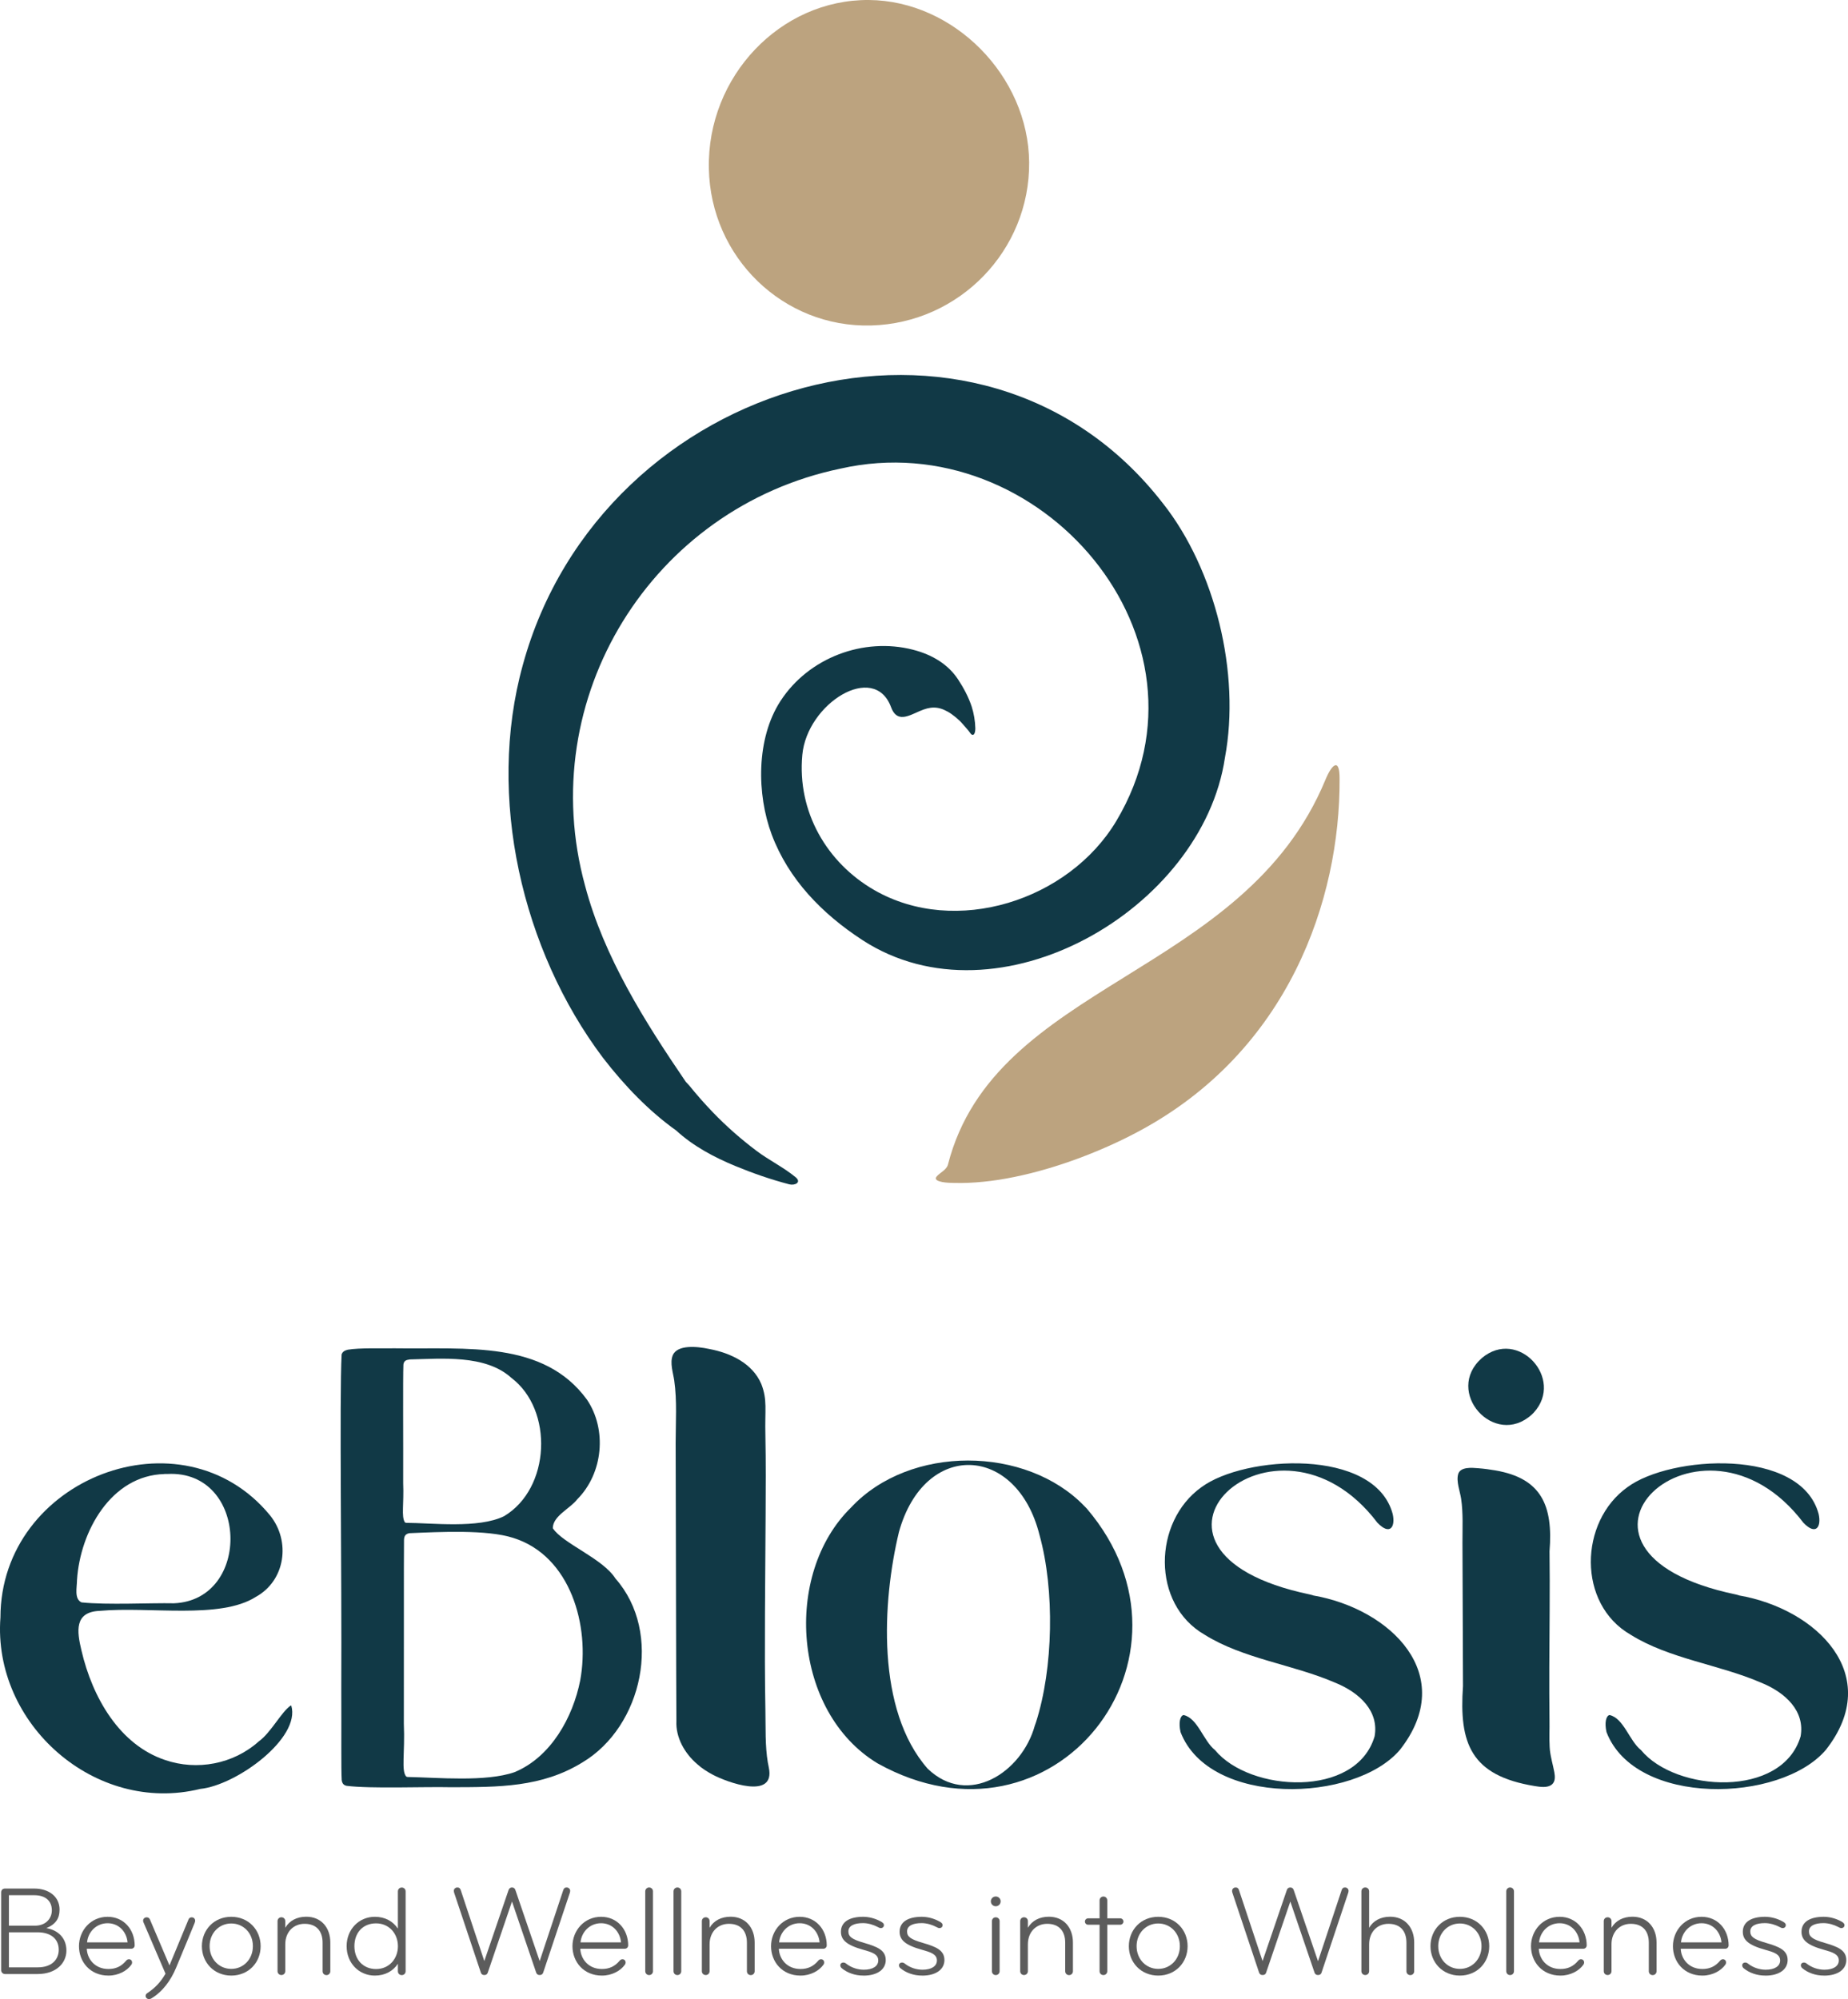
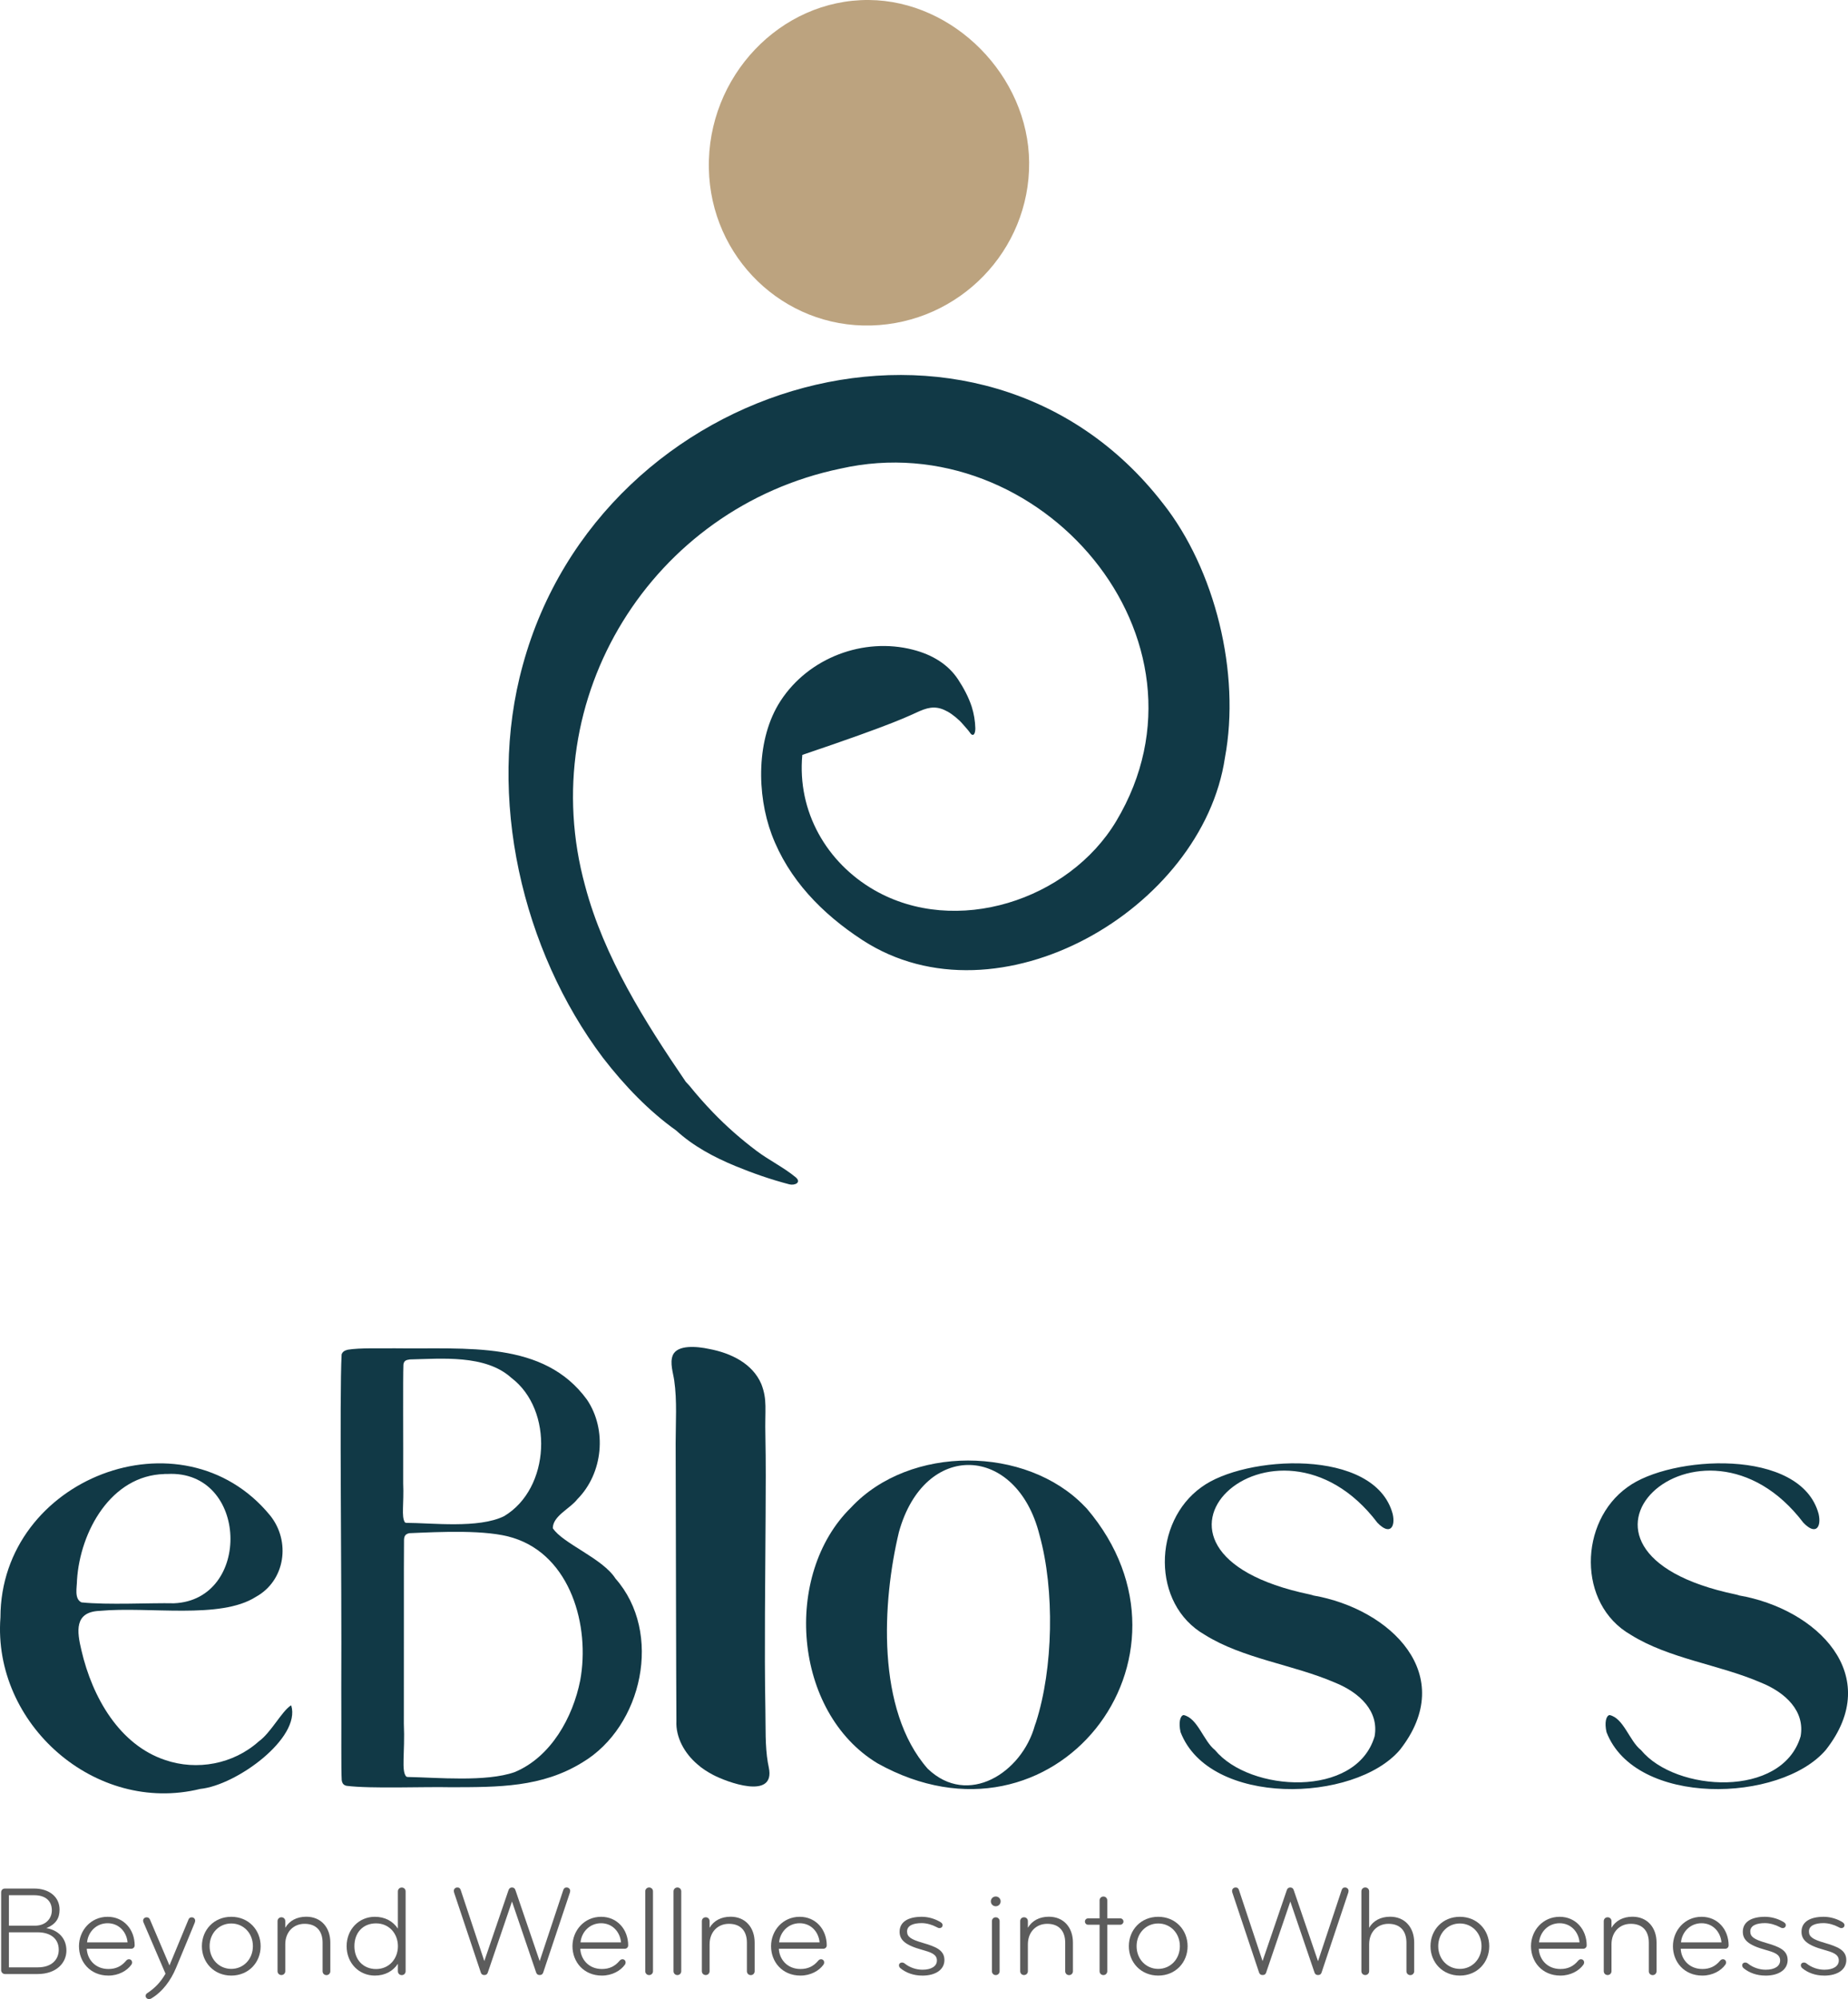
<svg xmlns="http://www.w3.org/2000/svg" fill="none" height="106" viewBox="0 0 98 106" width="98">
  <g clip-path="url(#clip0_1_44224)">
    <path d="M54.576 8.609C54.614 13.276 50.88 17.129 46.199 17.259C41.542 17.385 37.683 13.655 37.591 8.935C37.492 4.058 41.383 -0.036 46.079 -0C50.589 0.035 54.538 4.035 54.576 8.609Z" fill="#BCA37F" />
-     <path d="M49.933 62.667C49.707 62.623 49.539 62.538 49.679 62.374C49.859 62.167 50.197 62.035 50.27 61.751C52.766 52.035 65.961 51.828 70.293 41.335C70.63 40.521 71.049 40.146 71.039 41.318C71.066 47.674 68.359 55.768 60.306 60.033C59.809 60.297 59.305 60.542 58.792 60.77C58.279 60.998 57.718 61.228 57.169 61.431C56.62 61.634 56.055 61.822 55.486 61.987C54.926 62.151 54.361 62.291 53.792 62.408C53.222 62.525 52.692 62.609 52.138 62.663C51.618 62.715 51.093 62.74 50.571 62.724C50.506 62.724 50.182 62.722 49.935 62.672L49.933 62.667Z" fill="#BCA37F" />
-     <path d="M61.664 26.684C51.997 14.211 31.902 19.964 27.725 35.261C25.784 42.266 27.696 50.4 31.969 56.081C33.136 57.594 34.429 58.925 35.862 59.948C36.764 60.776 37.874 61.366 39 61.83C39.932 62.215 40.881 62.544 41.856 62.799C42.147 62.874 42.528 62.699 42.185 62.416C41.536 61.885 40.786 61.525 40.12 61.025C39.298 60.406 38.521 59.726 37.809 58.985C37.371 58.531 36.955 58.059 36.559 57.569C36.53 57.533 36.45 57.45 36.366 57.36C34.21 54.197 32.03 50.755 31.029 46.975C28.29 37.002 34.589 26.922 44.57 24.849C55.142 22.454 64.953 33.895 59.2 43.531C56.681 47.751 50.673 49.682 46.356 47.192C43.852 45.747 42.267 43.05 42.547 40.029C42.798 37.299 46.36 35.075 47.254 37.5C47.56 38.333 48.165 37.971 48.772 37.705C49.323 37.466 49.725 37.437 50.259 37.736C50.514 37.877 50.866 38.167 51.052 38.391C51.186 38.556 51.327 38.686 51.446 38.862C51.473 38.906 51.511 38.95 51.559 38.962C51.708 39 51.722 38.705 51.722 38.619C51.712 38.228 51.647 37.837 51.528 37.464C51.36 36.956 51.103 36.479 50.81 36.031C50.292 35.243 49.469 34.722 48.412 34.45C45.799 33.78 42.886 34.868 41.392 37.167C40.089 39.169 40.131 42.127 40.922 44.247C41.812 46.623 43.596 48.456 45.74 49.851C52.928 54.523 63.766 48.203 64.958 40.18C65.799 35.692 64.432 30.184 61.668 26.688H61.664V26.684Z" fill="#113946" />
+     <path d="M61.664 26.684C51.997 14.211 31.902 19.964 27.725 35.261C25.784 42.266 27.696 50.4 31.969 56.081C33.136 57.594 34.429 58.925 35.862 59.948C36.764 60.776 37.874 61.366 39 61.83C39.932 62.215 40.881 62.544 41.856 62.799C42.147 62.874 42.528 62.699 42.185 62.416C41.536 61.885 40.786 61.525 40.12 61.025C39.298 60.406 38.521 59.726 37.809 58.985C37.371 58.531 36.955 58.059 36.559 57.569C36.53 57.533 36.45 57.45 36.366 57.36C34.21 54.197 32.03 50.755 31.029 46.975C28.29 37.002 34.589 26.922 44.57 24.849C55.142 22.454 64.953 33.895 59.2 43.531C56.681 47.751 50.673 49.682 46.356 47.192C43.852 45.747 42.267 43.05 42.547 40.029C47.56 38.333 48.165 37.971 48.772 37.705C49.323 37.466 49.725 37.437 50.259 37.736C50.514 37.877 50.866 38.167 51.052 38.391C51.186 38.556 51.327 38.686 51.446 38.862C51.473 38.906 51.511 38.95 51.559 38.962C51.708 39 51.722 38.705 51.722 38.619C51.712 38.228 51.647 37.837 51.528 37.464C51.36 36.956 51.103 36.479 50.81 36.031C50.292 35.243 49.469 34.722 48.412 34.45C45.799 33.78 42.886 34.868 41.392 37.167C40.089 39.169 40.131 42.127 40.922 44.247C41.812 46.623 43.596 48.456 45.74 49.851C52.928 54.523 63.766 48.203 64.958 40.18C65.799 35.692 64.432 30.184 61.668 26.688H61.664V26.684Z" fill="#113946" />
    <path d="M1.981 104.674H0.266C0.151 104.674 0.061 104.579 0.061 104.469V100.343C0.061 100.228 0.136 100.14 0.266 100.14H1.815C2.592 100.14 3.159 100.569 3.159 101.257C3.159 101.72 2.961 102.033 2.456 102.238C3.036 102.333 3.522 102.728 3.522 103.429C3.522 104.067 3.009 104.674 1.981 104.674ZM1.824 100.494H0.473V102.109H1.857C2.431 102.109 2.749 101.726 2.749 101.297C2.749 100.774 2.387 100.494 1.819 100.494H1.821H1.824ZM0.473 102.46V104.318H2.01C2.745 104.318 3.115 103.902 3.115 103.387C3.115 102.801 2.686 102.46 1.989 102.46H0.473Z" fill="#5C5C5C" />
    <path d="M7.14 103.161C7.14 103.255 7.058 103.331 6.97 103.331H4.602C4.623 103.875 5.031 104.406 5.75 104.406C6.133 104.406 6.432 104.27 6.679 103.977C6.713 103.935 6.761 103.889 6.836 103.889C6.945 103.889 7.006 103.971 7.006 104.059C7.006 104.107 6.993 104.14 6.964 104.182C6.732 104.502 6.288 104.755 5.75 104.755C4.774 104.755 4.188 104.021 4.188 103.197C4.188 102.372 4.807 101.638 5.708 101.638C6.547 101.638 7.142 102.293 7.142 103.163H7.14V103.161ZM5.708 101.979C5.109 101.979 4.671 102.435 4.617 102.994H6.765C6.711 102.421 6.294 101.979 5.708 101.979Z" fill="#5C5C5C" />
    <path d="M10.333 101.937C10.333 101.937 9.663 103.569 9.33 104.36C9.064 104.994 8.633 105.605 8.025 105.967C7.992 105.988 7.956 106 7.902 106C7.793 106 7.724 105.925 7.724 105.831C7.724 105.755 7.766 105.707 7.848 105.661C8.222 105.402 8.503 105.126 8.777 104.655L7.617 101.952C7.605 101.919 7.588 101.885 7.588 101.85C7.588 101.747 7.663 101.666 7.778 101.666C7.873 101.666 7.923 101.714 7.956 101.793L8.987 104.216L9.996 101.781C10.025 101.714 10.071 101.666 10.165 101.666C10.281 101.666 10.35 101.747 10.35 101.85C10.35 101.877 10.341 101.904 10.329 101.937H10.333Z" fill="#5C5C5C" />
    <path d="M12.264 104.755C11.351 104.755 10.706 104.061 10.706 103.197C10.706 102.333 11.347 101.638 12.264 101.638C13.181 101.638 13.822 102.333 13.822 103.197C13.822 104.061 13.181 104.755 12.264 104.755ZM12.264 101.992C11.623 101.992 11.116 102.502 11.116 103.195C11.116 103.887 11.621 104.4 12.264 104.4C12.907 104.4 13.411 103.889 13.411 103.195C13.411 102.5 12.907 101.992 12.264 101.992Z" fill="#5C5C5C" />
    <path d="M17.517 104.525C17.517 104.64 17.429 104.73 17.312 104.73C17.195 104.73 17.107 104.642 17.107 104.525V103.012C17.107 102.399 16.784 102.01 16.152 102.01C15.572 102.01 15.128 102.431 15.128 103.098V104.521C15.128 104.636 15.04 104.726 14.923 104.726C14.806 104.726 14.718 104.638 14.718 104.521V101.866C14.718 101.751 14.808 101.663 14.923 101.663C15.038 101.663 15.128 101.751 15.128 101.866V102.22C15.346 101.845 15.744 101.634 16.24 101.634C17.034 101.634 17.517 102.211 17.517 103.002V104.519H17.519L17.517 104.525Z" fill="#5C5C5C" />
    <path d="M21.1 104.13C20.84 104.517 20.425 104.755 19.877 104.755C19.044 104.755 18.382 104.101 18.382 103.197C18.382 102.293 19.044 101.638 19.877 101.638C20.423 101.638 20.84 101.877 21.1 102.264V100.291C21.1 100.176 21.188 100.086 21.305 100.086C21.422 100.086 21.51 100.174 21.51 100.291V104.525C21.51 104.64 21.422 104.73 21.305 104.73C21.188 104.73 21.1 104.642 21.1 104.525V104.13ZM19.942 104.408C20.645 104.408 21.102 103.856 21.102 103.197C21.102 102.538 20.643 101.986 19.942 101.986C19.24 101.986 18.794 102.488 18.794 103.197C18.794 103.906 19.257 104.408 19.942 104.408Z" fill="#5C5C5C" />
    <path d="M28.62 103.985L29.868 100.228C29.898 100.14 29.944 100.083 30.046 100.083C30.149 100.083 30.237 100.153 30.237 100.268C30.237 100.289 30.229 100.322 30.224 100.349L28.805 104.598C28.775 104.673 28.729 104.726 28.62 104.726C28.518 104.726 28.463 104.678 28.434 104.598L27.151 100.828L25.867 104.598C25.838 104.68 25.785 104.726 25.683 104.726C25.574 104.726 25.526 104.671 25.499 104.598L24.079 100.349C24.071 100.322 24.066 100.289 24.066 100.268C24.066 100.153 24.154 100.083 24.257 100.083C24.36 100.083 24.406 100.138 24.435 100.228L25.683 103.985L26.966 100.228C26.996 100.14 27.054 100.083 27.151 100.083C27.247 100.083 27.308 100.138 27.335 100.228L28.618 103.985H28.623H28.62Z" fill="#5C5C5C" />
    <path d="M33.311 103.161C33.311 103.255 33.229 103.331 33.141 103.331H30.773C30.794 103.875 31.202 104.406 31.92 104.406C32.304 104.406 32.603 104.27 32.85 103.977C32.884 103.935 32.932 103.889 33.007 103.889C33.116 103.889 33.177 103.971 33.177 104.059C33.177 104.107 33.164 104.14 33.135 104.182C32.902 104.502 32.459 104.755 31.92 104.755C30.945 104.755 30.358 104.021 30.358 103.197C30.358 102.372 30.978 101.638 31.878 101.638C32.718 101.638 33.313 102.293 33.313 103.163H33.311V103.161ZM31.876 101.979C31.278 101.979 30.84 102.435 30.785 102.994H32.934C32.879 102.421 32.463 101.979 31.876 101.979Z" fill="#5C5C5C" />
    <path d="M34.423 104.728C34.308 104.728 34.218 104.64 34.218 104.523V100.289C34.218 100.173 34.308 100.083 34.423 100.083C34.538 100.083 34.628 100.171 34.628 100.289V104.523C34.628 104.638 34.54 104.728 34.423 104.728Z" fill="#5C5C5C" />
    <path d="M35.922 104.728C35.807 104.728 35.717 104.64 35.717 104.523V100.289C35.717 100.173 35.807 100.083 35.922 100.083C36.037 100.083 36.127 100.171 36.127 100.289V104.523C36.127 104.638 36.039 104.728 35.922 104.728Z" fill="#5C5C5C" />
    <path d="M40.019 104.525C40.019 104.64 39.931 104.73 39.814 104.73C39.697 104.73 39.609 104.642 39.609 104.525V103.012C39.609 102.399 39.286 102.01 38.654 102.01C38.074 102.01 37.63 102.431 37.63 103.098V104.521C37.63 104.636 37.542 104.726 37.425 104.726C37.308 104.726 37.22 104.638 37.22 104.521V101.866C37.22 101.751 37.31 101.663 37.425 101.663C37.54 101.663 37.63 101.751 37.63 101.866V102.22C37.848 101.845 38.246 101.634 38.742 101.634C39.535 101.634 40.019 102.211 40.019 103.002V104.519H40.021L40.019 104.525Z" fill="#5C5C5C" />
    <path d="M43.841 103.161C43.841 103.255 43.759 103.331 43.671 103.331H41.303C41.324 103.875 41.733 104.406 42.451 104.406C42.834 104.406 43.133 104.27 43.38 103.977C43.414 103.935 43.462 103.889 43.537 103.889C43.646 103.889 43.707 103.971 43.707 104.059C43.707 104.107 43.694 104.14 43.665 104.182C43.433 104.502 42.989 104.755 42.451 104.755C41.475 104.755 40.889 104.021 40.889 103.197C40.889 102.372 41.508 101.638 42.409 101.638C43.248 101.638 43.843 102.293 43.843 103.163H43.841V103.161ZM42.407 101.979C41.808 101.979 41.37 102.435 41.316 102.994H43.464C43.41 102.421 42.993 101.979 42.407 101.979Z" fill="#5C5C5C" />
-     <path d="M45.791 104.755C45.34 104.755 44.938 104.611 44.643 104.368C44.589 104.326 44.562 104.266 44.562 104.211C44.562 104.124 44.631 104.063 44.719 104.063C44.786 104.063 44.834 104.09 44.876 104.124C45.135 104.329 45.474 104.444 45.809 104.444C46.289 104.444 46.574 104.253 46.574 103.954C46.574 103.613 46.226 103.513 45.788 103.389C44.88 103.138 44.595 102.858 44.595 102.429C44.595 101.898 45.066 101.638 45.768 101.638C46.073 101.638 46.404 101.72 46.689 101.877C46.798 101.931 46.875 101.992 46.875 102.08C46.875 102.167 46.812 102.237 46.706 102.237C46.651 102.237 46.603 102.209 46.54 102.176C46.322 102.061 46.036 101.973 45.763 101.973C45.322 101.973 44.991 102.101 44.991 102.414C44.991 102.695 45.181 102.835 45.824 103.021C46.5 103.22 46.971 103.396 46.971 103.933C46.971 104.41 46.549 104.757 45.791 104.757V104.755Z" fill="#5C5C5C" />
    <path d="M48.902 104.755C48.452 104.755 48.05 104.611 47.755 104.368C47.7 104.326 47.673 104.266 47.673 104.211C47.673 104.124 47.742 104.063 47.83 104.063C47.897 104.063 47.945 104.09 47.987 104.124C48.247 104.329 48.586 104.444 48.921 104.444C49.4 104.444 49.685 104.253 49.685 103.954C49.685 103.613 49.337 103.513 48.9 103.389C47.991 103.138 47.706 102.858 47.706 102.429C47.706 101.898 48.178 101.638 48.879 101.638C49.185 101.638 49.515 101.72 49.8 101.877C49.909 101.931 49.986 101.992 49.986 102.08C49.986 102.167 49.926 102.237 49.817 102.237C49.763 102.237 49.714 102.209 49.651 102.176C49.434 102.061 49.147 101.973 48.875 101.973C48.433 101.973 48.102 102.101 48.102 102.414C48.102 102.695 48.293 102.835 48.935 103.021C49.612 103.22 50.083 103.396 50.083 103.933C50.083 104.41 49.66 104.757 48.902 104.757V104.755Z" fill="#5C5C5C" />
    <path d="M52.805 100.561C52.949 100.561 53.064 100.676 53.064 100.82C53.064 100.964 52.949 101.079 52.805 101.079C52.66 101.079 52.545 100.964 52.545 100.82C52.545 100.676 52.66 100.561 52.805 100.561ZM52.805 104.728C52.689 104.728 52.602 104.64 52.602 104.523V101.868C52.602 101.753 52.689 101.665 52.805 101.665C52.92 101.665 53.01 101.753 53.01 101.868V104.523C53.01 104.638 52.922 104.728 52.805 104.728Z" fill="#5C5C5C" />
    <path d="M56.898 104.525C56.898 104.64 56.81 104.73 56.693 104.73C56.575 104.73 56.488 104.642 56.488 104.525V103.012C56.488 102.399 56.165 102.01 55.533 102.01C54.955 102.01 54.509 102.431 54.509 103.098V104.521C54.509 104.636 54.421 104.726 54.304 104.726C54.186 104.726 54.101 104.638 54.101 104.521V101.866C54.101 101.751 54.188 101.663 54.304 101.663C54.419 101.663 54.509 101.751 54.509 101.866V102.22C54.727 101.845 55.124 101.634 55.621 101.634C56.414 101.634 56.898 102.211 56.898 103.002V104.519H56.9L56.898 104.525Z" fill="#5C5C5C" />
    <path d="M59.408 101.72C59.496 101.72 59.578 101.795 59.578 101.889C59.578 101.983 59.496 102.059 59.408 102.059H58.719V104.523C58.719 104.638 58.631 104.728 58.514 104.728C58.397 104.728 58.311 104.64 58.311 104.523V102.059H57.704C57.608 102.059 57.534 101.983 57.534 101.889C57.534 101.795 57.61 101.72 57.704 101.72H58.311V100.768C58.311 100.653 58.399 100.563 58.514 100.563C58.629 100.563 58.719 100.651 58.719 100.768V101.72H59.408Z" fill="#5C5C5C" />
    <path d="M61.421 104.755C60.508 104.755 59.863 104.061 59.863 103.197C59.863 102.333 60.504 101.638 61.421 101.638C62.338 101.638 62.979 102.333 62.979 103.197C62.979 104.061 62.338 104.755 61.421 104.755ZM61.421 101.992C60.78 101.992 60.274 102.502 60.274 103.195C60.274 103.887 60.778 104.4 61.421 104.4C62.064 104.4 62.569 103.889 62.569 103.195C62.569 102.5 62.064 101.992 61.421 101.992Z" fill="#5C5C5C" />
    <path d="M69.898 103.985L71.146 100.228C71.173 100.14 71.222 100.083 71.324 100.083C71.427 100.083 71.515 100.153 71.515 100.268C71.515 100.289 71.506 100.322 71.502 100.349L70.082 104.598C70.055 104.673 70.007 104.726 69.896 104.726C69.794 104.726 69.739 104.678 69.71 104.598L68.426 100.828L67.143 104.598C67.116 104.68 67.061 104.726 66.956 104.726C66.848 104.726 66.799 104.671 66.77 104.598L65.35 100.349C65.342 100.322 65.338 100.289 65.338 100.268C65.338 100.153 65.426 100.083 65.528 100.083C65.631 100.083 65.677 100.138 65.706 100.228L66.954 103.985L68.238 100.228C68.265 100.14 68.326 100.083 68.424 100.083C68.523 100.083 68.581 100.138 68.609 100.228L69.892 103.985H69.896H69.898Z" fill="#5C5C5C" />
    <path d="M74.995 104.525C74.995 104.64 74.907 104.73 74.79 104.73C74.672 104.73 74.584 104.642 74.584 104.525V103.013C74.584 102.4 74.264 102.01 73.63 102.01C73.052 102.01 72.606 102.431 72.606 103.098V104.521C72.606 104.636 72.518 104.726 72.4 104.726C72.283 104.726 72.195 104.638 72.195 104.521V100.287C72.195 100.171 72.285 100.082 72.4 100.082C72.516 100.082 72.606 100.169 72.606 100.287V102.22C72.823 101.845 73.221 101.634 73.718 101.634C74.511 101.634 74.995 102.211 74.995 103.002V104.525Z" fill="#5C5C5C" />
    <path d="M77.417 104.755C76.504 104.755 75.859 104.061 75.859 103.197C75.859 102.333 76.5 101.638 77.417 101.638C78.334 101.638 78.975 102.333 78.975 103.197C78.975 104.061 78.334 104.755 77.417 104.755ZM77.417 101.992C76.776 101.992 76.27 102.502 76.27 103.195C76.27 103.887 76.774 104.4 77.417 104.4C78.06 104.4 78.565 103.889 78.565 103.195C78.565 102.5 78.06 101.992 77.417 101.992Z" fill="#5C5C5C" />
-     <path d="M80.081 104.728C79.966 104.728 79.876 104.64 79.876 104.523V100.289C79.876 100.173 79.966 100.083 80.081 100.083C80.196 100.083 80.286 100.171 80.286 100.289V104.523C80.286 104.638 80.198 104.728 80.081 104.728Z" fill="#5C5C5C" />
    <path d="M84.141 103.161C84.141 103.255 84.059 103.331 83.971 103.331H81.603C81.624 103.875 82.032 104.406 82.751 104.406C83.134 104.406 83.433 104.27 83.68 103.977C83.714 103.935 83.762 103.889 83.837 103.889C83.944 103.889 84.007 103.971 84.007 104.059C84.007 104.107 83.994 104.14 83.965 104.182C83.733 104.502 83.289 104.755 82.751 104.755C81.775 104.755 81.189 104.021 81.189 103.197C81.189 102.372 81.808 101.638 82.709 101.638C83.548 101.638 84.143 102.293 84.143 103.163H84.141V103.161ZM82.707 101.979C82.108 101.979 81.67 102.435 81.616 102.994H83.764C83.71 102.421 83.293 101.979 82.707 101.979Z" fill="#5C5C5C" />
    <path d="M87.847 104.525C87.847 104.64 87.759 104.73 87.642 104.73C87.525 104.73 87.437 104.642 87.437 104.525V103.012C87.437 102.399 87.115 102.01 86.482 102.01C85.902 102.01 85.458 102.431 85.458 103.098V104.521C85.458 104.636 85.37 104.726 85.253 104.726C85.136 104.726 85.048 104.638 85.048 104.521V101.866C85.048 101.751 85.138 101.663 85.253 101.663C85.368 101.663 85.458 101.751 85.458 101.866V102.22C85.676 101.845 86.074 101.634 86.57 101.634C87.362 101.634 87.847 102.211 87.847 103.002V104.519H87.849L87.847 104.525Z" fill="#5C5C5C" />
    <path d="M91.668 103.161C91.668 103.255 91.587 103.331 91.499 103.331H89.13C89.151 103.875 89.56 104.406 90.278 104.406C90.661 104.406 90.96 104.27 91.207 103.977C91.241 103.935 91.289 103.889 91.365 103.889C91.473 103.889 91.534 103.971 91.534 104.059C91.534 104.107 91.522 104.14 91.492 104.182C91.26 104.502 90.816 104.755 90.278 104.755C89.302 104.755 88.716 104.021 88.716 103.197C88.716 102.372 89.336 101.638 90.236 101.638C91.076 101.638 91.67 102.293 91.67 103.163H91.668V103.161ZM90.234 101.979C89.635 101.979 89.197 102.435 89.143 102.994H91.291C91.237 102.421 90.82 101.979 90.234 101.979Z" fill="#5C5C5C" />
    <path d="M93.618 104.755C93.168 104.755 92.766 104.611 92.47 104.368C92.416 104.326 92.389 104.266 92.389 104.211C92.389 104.124 92.458 104.063 92.546 104.063C92.613 104.063 92.661 104.09 92.703 104.124C92.962 104.329 93.302 104.444 93.637 104.444C94.116 104.444 94.401 104.253 94.401 103.954C94.401 103.613 94.053 103.513 93.616 103.389C92.707 103.138 92.422 102.858 92.422 102.429C92.422 101.898 92.893 101.638 93.595 101.638C93.9 101.638 94.231 101.72 94.516 101.877C94.625 101.931 94.702 101.992 94.702 102.08C94.702 102.167 94.642 102.237 94.533 102.237C94.478 102.237 94.43 102.209 94.367 102.176C94.15 102.061 93.863 101.973 93.591 101.973C93.149 101.973 92.818 102.101 92.818 102.414C92.818 102.695 93.008 102.835 93.651 103.021C94.328 103.22 94.799 103.396 94.799 103.933C94.799 104.41 94.376 104.757 93.618 104.757V104.755Z" fill="#5C5C5C" />
    <path d="M96.729 104.755C96.279 104.755 95.877 104.611 95.582 104.368C95.527 104.326 95.5 104.266 95.5 104.211C95.5 104.124 95.569 104.063 95.657 104.063C95.724 104.063 95.772 104.09 95.814 104.124C96.074 104.329 96.413 104.444 96.748 104.444C97.227 104.444 97.512 104.253 97.512 103.954C97.512 103.613 97.165 103.513 96.727 103.389C95.818 103.138 95.534 102.858 95.534 102.429C95.534 101.898 96.005 101.638 96.708 101.638C97.014 101.638 97.345 101.72 97.629 101.877C97.736 101.931 97.814 101.992 97.814 102.08C97.814 102.167 97.753 102.237 97.644 102.237C97.59 102.237 97.541 102.209 97.479 102.176C97.261 102.061 96.974 101.973 96.702 101.973C96.26 101.973 95.929 102.101 95.929 102.414C95.929 102.695 96.12 102.835 96.763 103.021C97.439 103.22 97.91 103.396 97.91 103.933C97.91 104.41 97.487 104.757 96.729 104.757V104.755Z" fill="#5C5C5C" />
    <path d="M15.446 90.437C15.961 92.159 12.546 94.665 10.616 94.858C5.048 96.228 -0.4 91.408 0.023 85.766C0.032 78.383 9.661 74.682 14.318 80.349C15.428 81.72 15.136 83.812 13.568 84.674C11.677 85.881 7.917 85.174 5.285 85.416C3.924 85.471 4.081 86.514 4.318 87.508C4.9 90.021 6.342 92.517 8.754 93.324C10.444 93.904 12.375 93.544 13.719 92.341C14.36 91.885 14.923 90.77 15.413 90.439L15.448 90.435L15.446 90.437ZM8.713 78.161C5.901 78.238 4.251 81.182 4.083 83.787C4.083 84.169 3.924 84.774 4.32 84.966C5.706 85.111 7.973 84.987 9.223 85.014C13.369 84.843 13.179 77.933 8.878 78.157H8.708H8.71L8.713 78.161Z" fill="#113946" />
    <path d="M18.311 94.674C18.183 94.617 18.139 94.523 18.121 94.389C18.085 93.791 18.11 91.96 18.098 89.546C18.129 83.305 17.995 74.14 18.116 71.818C18.16 71.692 18.25 71.615 18.439 71.569C19.071 71.462 20.202 71.504 20.966 71.494C24.739 71.55 28.831 71.065 31.128 74.218C32.197 75.801 31.986 78.121 30.612 79.5C30.233 79.996 29.316 80.381 29.316 81.033C29.842 81.847 31.957 82.627 32.639 83.703C35.166 86.567 34.078 91.55 30.885 93.452C28.734 94.78 26.433 94.763 23.921 94.768C22.486 94.734 19.647 94.856 18.372 94.692L18.313 94.671L18.311 94.674ZM21.523 80.749C22.901 80.751 25.367 81.061 26.728 80.397C29.197 78.929 29.367 74.759 27.114 73.058C25.744 71.814 23.395 72.048 21.73 72.084C21.525 72.111 21.418 72.161 21.393 72.358C21.364 73.119 21.389 76.433 21.381 78.636C21.427 79.766 21.276 80.404 21.469 80.72L21.523 80.747V80.749ZM21.603 94.224C23.183 94.251 25.769 94.502 27.294 93.966C29.224 93.161 30.382 91.056 30.769 89.102C31.299 86.228 30.265 82.498 27.214 81.546C25.811 81.096 23.315 81.23 21.705 81.297C21.492 81.345 21.437 81.448 21.425 81.646C21.41 82.839 21.425 88.098 21.416 91.397C21.483 92.96 21.268 93.895 21.542 94.201L21.601 94.224H21.603Z" fill="#113946" />
    <path d="M40.723 93.475C40.736 93.556 40.751 93.64 40.77 93.722C41.14 95.477 38.51 94.485 37.805 94.107C37.514 93.952 37.231 93.776 36.986 93.554C36.293 92.966 35.828 92.115 35.87 91.259C35.866 90.435 35.866 89.611 35.859 88.784C35.855 87.49 35.851 86.19 35.849 84.893C35.845 83.427 35.841 81.962 35.839 80.5C35.836 79.169 35.834 77.841 35.83 76.513C35.83 75.423 35.91 74.282 35.755 73.201C35.698 72.801 35.512 72.264 35.677 71.866C35.914 71.289 36.969 71.391 37.599 71.527C38.749 71.741 39.907 72.293 40.374 73.391C40.703 74.251 40.554 74.72 40.589 76.132C40.617 77.538 40.608 78.946 40.6 80.349C40.589 82.088 40.575 83.824 40.566 85.563C40.558 87.301 40.558 88.966 40.589 90.672C40.608 91.592 40.566 92.561 40.721 93.475H40.723Z" fill="#113946" />
    <path d="M57.635 79.994C64.354 87.885 55.88 98.716 46.531 93.498C42.048 90.785 41.506 83.485 45.13 79.937C48.244 76.596 54.423 76.653 57.514 79.87L57.635 79.994ZM54.938 91.326C55.855 88.473 55.939 84.314 55.124 81.387C53.923 76.59 49.023 76.352 47.67 81.239C46.787 84.918 46.452 90.672 49.197 93.787C51.333 95.837 54.188 93.992 54.877 91.498L54.938 91.326Z" fill="#113946" />
    <path d="M69.63 84.597C73.747 85.308 77.353 88.822 74.235 92.789C71.829 95.605 64.134 95.808 62.606 91.847C62.493 91.354 62.578 90.979 62.765 90.94C63.514 91.099 63.82 92.318 64.431 92.797C66.274 95.034 71.919 95.36 72.895 92.073C73.136 90.749 72.122 89.751 70.77 89.21C68.567 88.262 65.908 87.952 63.881 86.68C61.046 85.05 61.148 80.689 63.709 78.86C65.979 77.172 72.903 76.743 73.854 80.276C74.009 80.952 73.72 81.446 73.043 80.741C67.646 73.626 58.37 82.233 69.457 84.546L69.635 84.594H69.633L69.63 84.597Z" fill="#113946" />
-     <path d="M82.285 93.333C82.334 93.546 82.388 93.76 82.428 93.979C82.466 94.199 82.486 94.467 82.296 94.624C82.064 94.816 81.666 94.751 81.395 94.707C77.983 94.153 77.371 92.431 77.583 89.404C77.579 87.676 77.57 85.95 77.564 84.224C77.562 83.412 77.56 82.603 77.555 81.791C77.553 81.023 77.597 80.235 77.484 79.473C77.428 79.088 77.212 78.548 77.329 78.159C77.447 77.768 78.062 77.825 78.385 77.852C78.707 77.877 79 77.917 79.304 77.969C81.726 78.387 82.369 79.81 82.172 82.258C82.198 84.304 82.168 86.35 82.16 88.391C82.158 89.331 82.158 90.27 82.17 91.21C82.179 91.686 82.151 92.161 82.179 92.638C82.191 92.879 82.235 93.105 82.287 93.331L82.285 93.333ZM81.236 75.004C79.251 76.812 76.552 73.791 78.588 72.007C80.506 70.398 82.978 73.107 81.339 74.9L81.239 75.002H81.236V75.004Z" fill="#113946" />
    <path d="M92.219 84.597C96.336 85.308 99.941 88.822 96.824 92.789C94.418 95.605 86.723 95.808 85.194 91.847C85.081 91.354 85.167 90.979 85.354 90.94C86.103 91.099 86.409 92.318 87.022 92.797C88.865 95.034 94.51 95.36 95.486 92.073C95.726 90.749 94.713 89.751 93.36 89.21C91.158 88.262 88.499 87.952 86.472 86.68C83.637 85.05 83.739 80.689 86.3 78.86C88.57 77.172 95.494 76.743 96.442 80.276C96.597 80.952 96.308 81.446 95.632 80.741C90.234 73.626 80.961 82.233 92.046 84.546L92.223 84.594H92.221L92.219 84.597Z" fill="#113946" />
  </g>
  <defs>
    <clipPath id="clip0_1_44224">
      <rect fill="white" height="106" width="98" />
    </clipPath>
  </defs>
</svg>